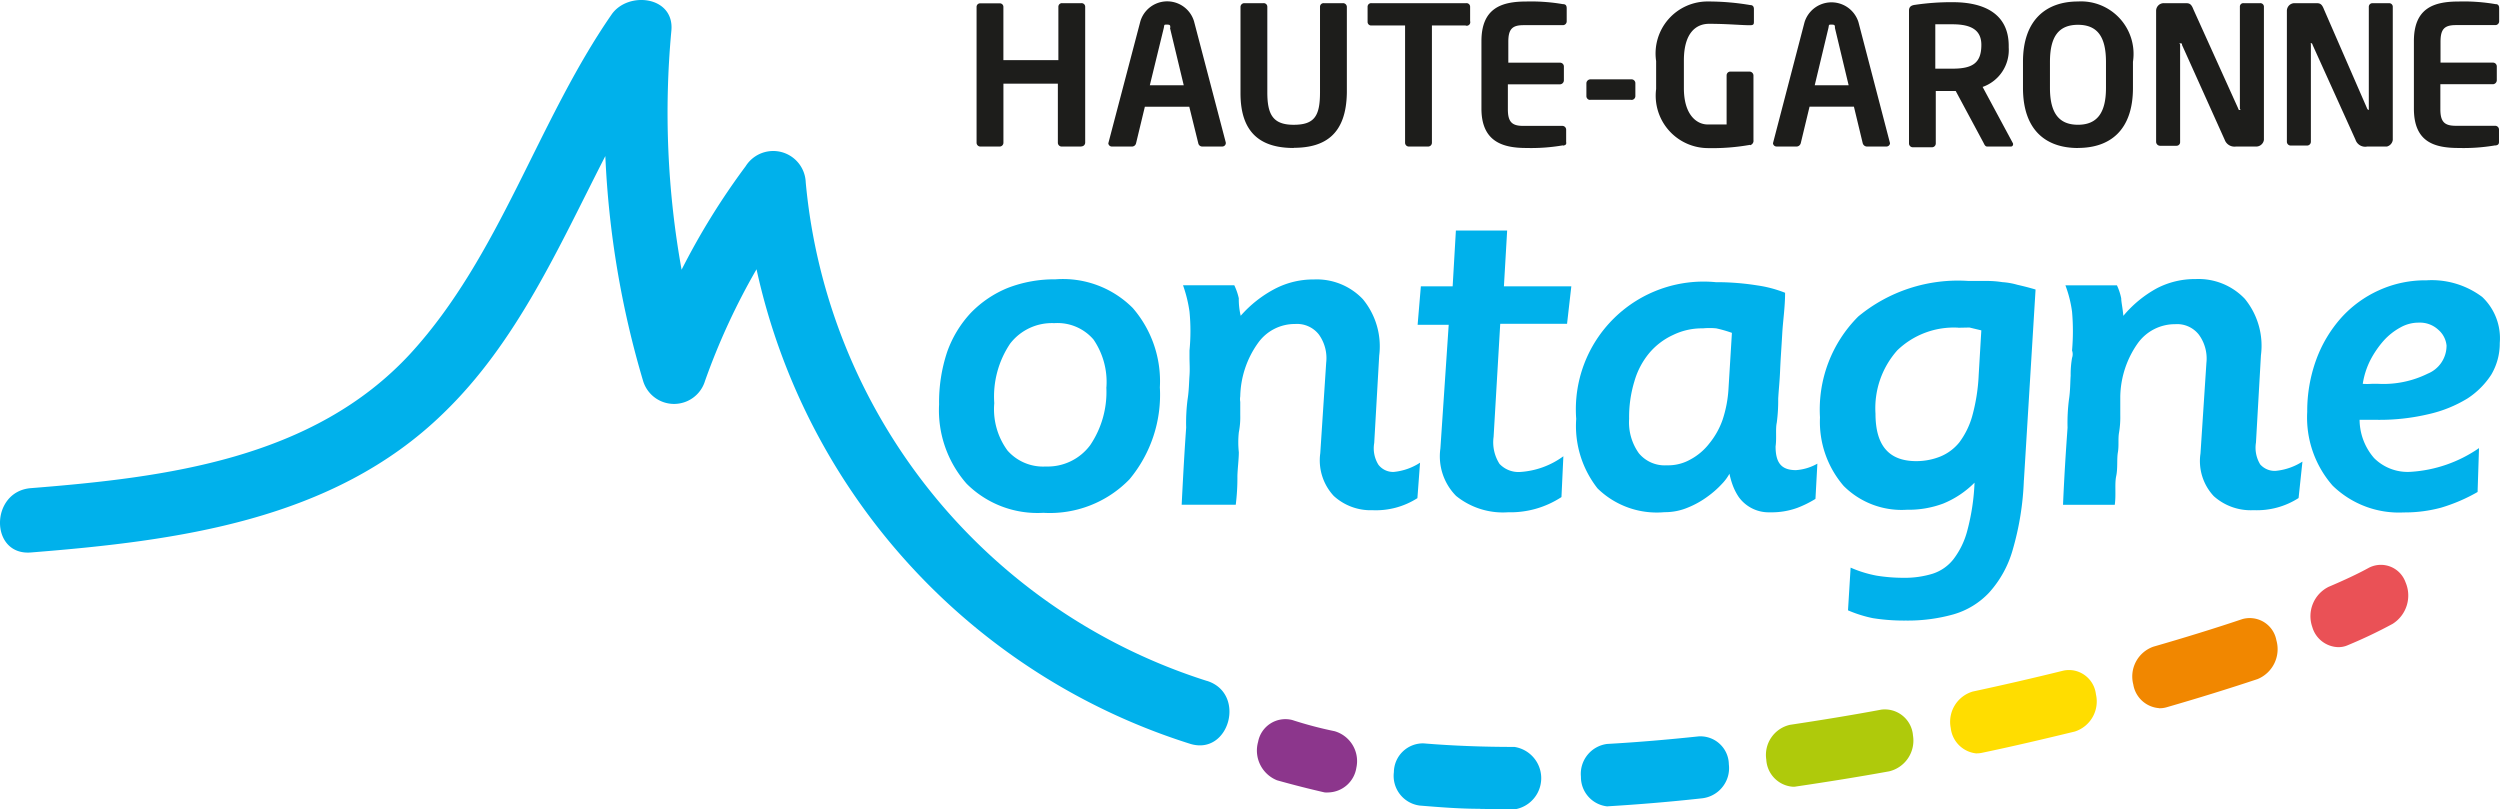
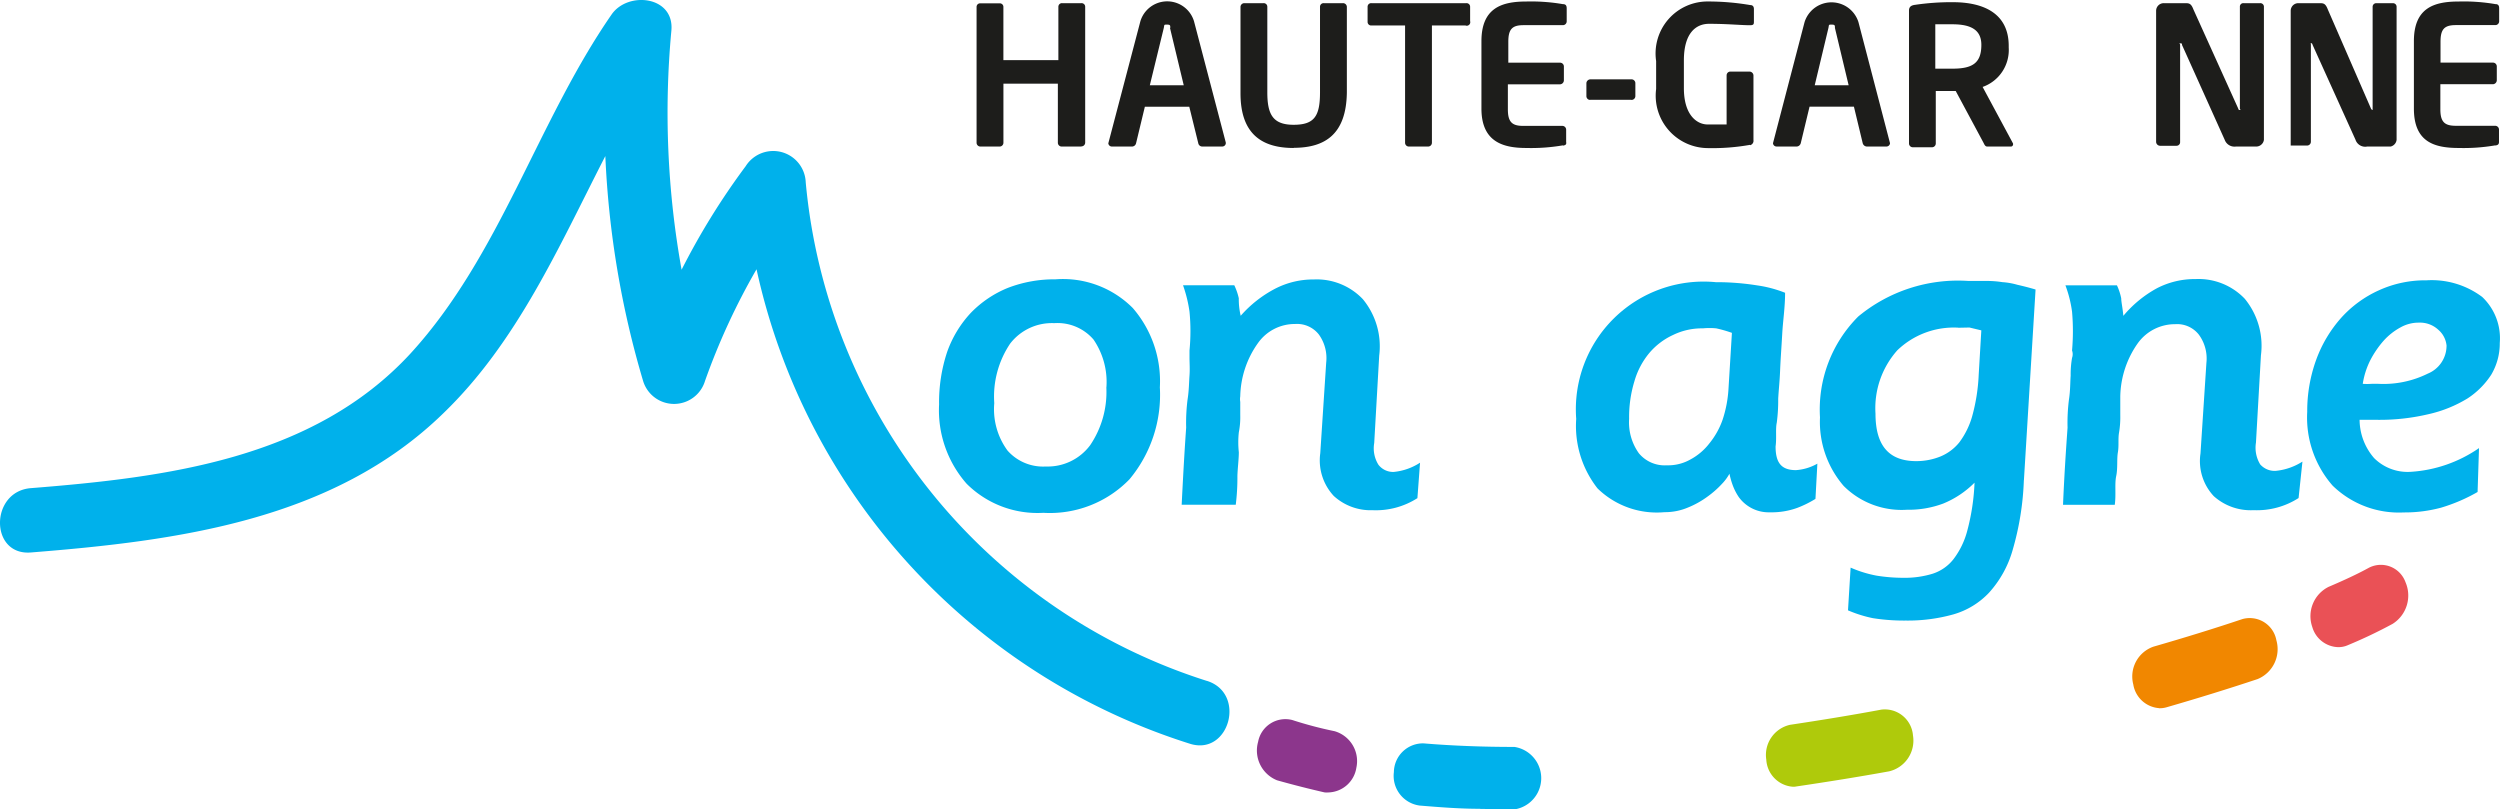
<svg xmlns="http://www.w3.org/2000/svg" width="77.293" height="25.021" viewBox="0 0 77.293 25.021">
  <defs>
    <linearGradient id="a" x1="-1.327" y1="2.494" x2="-0.327" y2="2.494" gradientUnits="objectBoundingBox">
      <stop offset="0" stop-color="#008ab5" />
      <stop offset="0.64" stop-color="#00a2d6" />
      <stop offset="1" stop-color="#00b1eb" />
    </linearGradient>
  </defs>
  <g style="mix-blend-mode:luminosity;isolation:isolate">
    <path d="M735.946,422.071a.764.764,0,0,1-.139,0q-.734-.168-1.468-.374a.991.991,0,0,1-.587-1.189.858.858,0,0,1,1.057-.675,12.092,12.092,0,0,0,1.306.345.962.962,0,0,1,.675,1.13.9.9,0,0,1-.844.763Z" transform="translate(-694.855 -397.572)" fill="#8c368c" />
    <path d="M816.218,435.913c-.646,0-1.269-.051-1.871-.1a.925.925,0,0,1-.8-1.035.9.9,0,0,1,.917-.888c.888.074,1.835.11,2.811.11a.977.977,0,0,1,0,1.931l-1.057-.015Z" transform="translate(-770.452 -410.907)" fill="#00b1eb" />
    <path d="M1349.555,332.271a.859.859,0,0,1-.778-.624,1.012,1.012,0,0,1,.506-1.24c.484-.206.9-.4,1.24-.587a.807.807,0,0,1,.957.155.819.819,0,0,1,.181.293,1.035,1.035,0,0,1-.4,1.284,14.759,14.759,0,0,1-1.387.66.7.7,0,0,1-.316.059Z" transform="translate(-1277.288 -312.264)" fill="#ea5156" />
-     <path d="M923.6,432.016a.911.911,0,0,1-.823-.918.932.932,0,0,1,.807-1.013c.91-.051,1.871-.132,2.84-.235a.892.892,0,0,1,.347.052.871.871,0,0,1,.3.184.876.876,0,0,1,.279.629.945.945,0,0,1-.026.365.941.941,0,0,1-.789.684c-.99.11-1.974.191-2.935.249Z" transform="translate(-873.899 -407.084)" fill="#00b1eb" />
    <path d="M1031.705,416.49a.888.888,0,0,1-.822-.836.954.954,0,0,1,.734-1.079c.925-.139,1.879-.293,2.826-.47a.873.873,0,0,1,.975.8.977.977,0,0,1-.734,1.108c-.969.176-1.938.33-2.884.47a.391.391,0,0,1-.1.007Z" transform="translate(-976.274 -392.166)" fill="#afca0b" />
-     <path d="M1139.208,393.752a.887.887,0,0,1-.807-.785.975.975,0,0,1,.682-1.13c.932-.2,1.879-.418,2.8-.646a.836.836,0,0,1,.347,0,.853.853,0,0,1,.317.143.846.846,0,0,1,.342.588.976.976,0,0,1-.653,1.152c-.94.228-1.9.455-2.848.653a.83.83,0,0,1-.183.022Z" transform="translate(-1078.089 -370.457)" fill="#fd0" />
    <path d="M1245.55,363.579a.874.874,0,0,1-.8-.734.976.976,0,0,1,.623-1.167c.969-.279,1.894-.565,2.745-.851a.831.831,0,0,1,.346-.025.835.835,0,0,1,.71.678,1,1,0,0,1-.58,1.2c-.88.293-1.827.587-2.818.873a.785.785,0,0,1-.228.029Z" transform="translate(-1178.795 -341.685)" fill="#f18700" />
    <path d="M554.928,166.18a4.079,4.079,0,0,1-.94,2.855,3.43,3.43,0,0,1-2.664,1.035,3.1,3.1,0,0,1-2.37-.9,3.435,3.435,0,0,1-.851-2.451,4.92,4.92,0,0,1,.249-1.622,3.45,3.45,0,0,1,.734-1.211,3.351,3.351,0,0,1,1.145-.771,3.991,3.991,0,0,1,1.468-.264,3.046,3.046,0,0,1,2.393.888,3.458,3.458,0,0,1,.837,2.444Zm-1.651,0a2.321,2.321,0,0,0-.4-1.468,1.466,1.466,0,0,0-1.211-.506,1.63,1.63,0,0,0-1.365.631,2.933,2.933,0,0,0-.492,1.842,2.159,2.159,0,0,0,.411,1.468,1.467,1.467,0,0,0,1.182.491,1.638,1.638,0,0,0,1.373-.66,2.935,2.935,0,0,0,.5-1.768v-.029Z" transform="translate(-519.069 -154.215)" fill="#00b1eb" />
    <path d="M697.1,170.006a2.378,2.378,0,0,1-1.387.374,1.688,1.688,0,0,1-1.2-.44,1.615,1.615,0,0,1-.418-1.321l.183-2.8a1.248,1.248,0,0,0-.228-.873.857.857,0,0,0-.734-.323,1.393,1.393,0,0,0-1.145.587,2.933,2.933,0,0,0-.55,1.651.5.5,0,0,0,0,.169v.4a2.453,2.453,0,0,1-.044.543,2.886,2.886,0,0,0,0,.616c0,.213-.037.492-.044.734a6.69,6.69,0,0,1-.051.888H689.81c.044-.881.088-1.673.139-2.385a5.665,5.665,0,0,1,.044-.873c.044-.279.044-.536.059-.734s0-.411,0-.55v-.228a6.209,6.209,0,0,0,0-1.2,4.156,4.156,0,0,0-.2-.815h1.585a1.914,1.914,0,0,1,.139.4,2.206,2.206,0,0,0,.059.543,3.671,3.671,0,0,1,1.064-.837,2.57,2.57,0,0,1,1.2-.286,1.966,1.966,0,0,1,1.512.609,2.291,2.291,0,0,1,.506,1.747l-.154,2.7a.958.958,0,0,0,.132.675.574.574,0,0,0,.47.22,1.809,1.809,0,0,0,.815-.286l-.081,1.086Z" transform="translate(-653.276 -154.606)" fill="#00b1eb" />
-     <path d="M832.127,137.474h-2.062l-.205,3.493a1.236,1.236,0,0,0,.183.837.807.807,0,0,0,.653.249,2.524,2.524,0,0,0,1.321-.485l-.059,1.262a2.879,2.879,0,0,1-1.651.47,2.3,2.3,0,0,1-1.607-.506,1.741,1.741,0,0,1-.485-1.468l.257-3.823h-.961l.1-1.189h.983l.1-1.724h1.585l-.1,1.724h2.084l-.132,1.159Z" transform="translate(-783.682 -127.462)" fill="#00b1eb" />
    <path d="M927.229,171.247a3.257,3.257,0,0,1-.55.272,2.321,2.321,0,0,1-.851.139,1.141,1.141,0,0,1-.962-.47,1.714,1.714,0,0,1-.2-.4,2.438,2.438,0,0,1-.089-.323,1.454,1.454,0,0,1-.234.316,2.911,2.911,0,0,1-.441.389,2.777,2.777,0,0,1-.6.337,1.829,1.829,0,0,1-.734.147,2.619,2.619,0,0,1-2.069-.734,3.122,3.122,0,0,1-.66-2.15,3.949,3.949,0,0,1,4.315-4.227,8.027,8.027,0,0,1,1.284.1,3.77,3.77,0,0,1,.859.228c0,.448-.066.866-.088,1.262s-.051.771-.066,1.138-.044.594-.059.881a5.143,5.143,0,0,1-.044.734c-.044.2,0,.477-.037.734,0,.506.176.734.631.734a1.558,1.558,0,0,0,.661-.2l-.059,1.086Zm-2.576-5.137a3.921,3.921,0,0,0-.485-.139,2.133,2.133,0,0,0-.411,0,2.033,2.033,0,0,0-.925.205,2.119,2.119,0,0,0-.734.558,2.4,2.4,0,0,0-.462.881,3.778,3.778,0,0,0-.161,1.152,1.641,1.641,0,0,0,.3,1.064,1.036,1.036,0,0,0,.866.374,1.4,1.4,0,0,0,.734-.183,1.829,1.829,0,0,0,.579-.492,2.417,2.417,0,0,0,.411-.734,3.728,3.728,0,0,0,.183-.969Z" transform="translate(-871.107 -155.819)" fill="#00b1eb" />
    <path d="M1068.57,170.067a8.775,8.775,0,0,1-.345,2.15,3.314,3.314,0,0,1-.734,1.328,2.44,2.44,0,0,1-1.1.668,5.22,5.22,0,0,1-1.468.191,6.148,6.148,0,0,1-1.02-.074,3.935,3.935,0,0,1-.77-.242l.081-1.321a3.672,3.672,0,0,0,.807.249,5.2,5.2,0,0,0,.837.066,2.932,2.932,0,0,0,.888-.125,1.34,1.34,0,0,0,.646-.448,2.486,2.486,0,0,0,.433-.9,6.781,6.781,0,0,0,.22-1.468,2.929,2.929,0,0,1-.969.646,3.053,3.053,0,0,1-1.123.191,2.532,2.532,0,0,1-1.952-.734,3.033,3.033,0,0,1-.734-2.121,4.067,4.067,0,0,1,1.182-3.119,4.837,4.837,0,0,1,3.406-1.1h.587a3.068,3.068,0,0,1,.462.037,2.2,2.2,0,0,1,.463.081c.161.037.345.081.565.147l-.36,5.893Zm-2.033-4.719a2.519,2.519,0,0,0-1.879.7,2.689,2.689,0,0,0-.675,1.959c0,.991.418,1.468,1.262,1.468a2,2,0,0,0,.734-.139,1.473,1.473,0,0,0,.595-.44,2.475,2.475,0,0,0,.4-.815,5.73,5.73,0,0,0,.2-1.277l.081-1.372-.367-.088-.345.007Z" transform="translate(-1005.998 -155.218)" fill="#00b1eb" />
    <path d="M1211.571,169.86a2.378,2.378,0,0,1-1.387.374,1.711,1.711,0,0,1-1.233-.433,1.587,1.587,0,0,1-.411-1.321l.183-2.8a1.246,1.246,0,0,0-.234-.873.852.852,0,0,0-.734-.323,1.414,1.414,0,0,0-1.152.587,2.94,2.94,0,0,0-.543,1.651v.565a2.9,2.9,0,0,1-.037.543c-.037.2,0,.4-.037.616s0,.492-.052.734,0,.565-.044.888h-1.6c.037-.881.089-1.673.14-2.385a5.69,5.69,0,0,1,.044-.873c.043-.279.037-.535.052-.734a2.991,2.991,0,0,1,.043-.55.34.34,0,0,0,0-.228,6.87,6.87,0,0,0,0-1.2,3.7,3.7,0,0,0-.205-.815h1.593a1.79,1.79,0,0,1,.132.4c0,.11.044.293.066.543a3.6,3.6,0,0,1,1.034-.851,2.543,2.543,0,0,1,1.2-.286,1.975,1.975,0,0,1,1.52.609,2.29,2.29,0,0,1,.5,1.747l-.154,2.7a.989.989,0,0,0,.132.675.6.6,0,0,0,.219.155.59.59,0,0,0,.265.043,1.86,1.86,0,0,0,.821-.286l-.118,1.115Z" transform="translate(-1140.507 -154.461)" fill="#00b1eb" />
    <path d="M1352.733,165.421a1.9,1.9,0,0,1-.264.984,2.5,2.5,0,0,1-.734.734,3.979,3.979,0,0,1-1.2.485,6.537,6.537,0,0,1-1.578.176h-.558a1.822,1.822,0,0,0,.448,1.182,1.466,1.466,0,0,0,1.123.426,4.158,4.158,0,0,0,2.121-.734l-.044,1.357a5.283,5.283,0,0,1-1.13.485,4.3,4.3,0,0,1-1.152.147,2.935,2.935,0,0,1-2.2-.829,3.194,3.194,0,0,1-.785-2.282,4.635,4.635,0,0,1,.279-1.614,4.022,4.022,0,0,1,.771-1.292,3.519,3.519,0,0,1,1.167-.851,3.445,3.445,0,0,1,1.468-.308,2.6,2.6,0,0,1,1.725.514,1.759,1.759,0,0,1,.543,1.424Zm-1.644.1a.736.736,0,0,0-.257-.506.83.83,0,0,0-.595-.22,1.146,1.146,0,0,0-.573.147,1.96,1.96,0,0,0-.521.411,3.01,3.01,0,0,0-.411.6,2.44,2.44,0,0,0-.235.734,1.939,1.939,0,0,0,.272,0h.213a3.087,3.087,0,0,0,1.526-.316.932.932,0,0,0,.579-.852Z" transform="translate(-1275.447 -154.82)" fill="#00b1eb" />
    <path d="M573.307,6.278H572.7a.118.118,0,0,1-.117-.118V4.333H570.9V6.16a.118.118,0,0,1-.118.118h-.594a.118.118,0,0,1-.118-.118v-4.2a.113.113,0,0,1,.009-.044.106.106,0,0,1,.026-.037.11.11,0,0,1,.038-.023.115.115,0,0,1,.044-.006h.594a.107.107,0,0,1,.045.006.118.118,0,0,1,.038.023.109.109,0,0,1,.035.081V3.607h1.7V1.955a.112.112,0,0,1,.009-.044.1.1,0,0,1,.026-.037.108.108,0,0,1,.038-.023.106.106,0,0,1,.044-.006h.594a.107.107,0,0,1,.045.006.117.117,0,0,1,.038.023.11.11,0,0,1,.026.037.112.112,0,0,1,.009.044v4.2a.117.117,0,0,1-.118.118Z" transform="translate(-539.877 -1.747)" fill="#1d1d1b" />
    <path d="M650.493,5.231h-.631a.126.126,0,0,1-.073-.033.124.124,0,0,1-.038-.07L649.473,4H648.1l-.272,1.13a.131.131,0,0,1-.042.07.134.134,0,0,1-.075.032h-.631a.111.111,0,0,1-.11-.1h0l.991-3.772a.866.866,0,0,1,1.659,0L650.6,5.1a.11.11,0,0,1,0,.047.111.111,0,0,1-.02.042.111.111,0,0,1-.082.042Zm-1.607-3.669c0-.074,0-.1-.1-.1s-.081,0-.1.1l-.433,1.776h1.049l-.426-1.776Z" transform="translate(-612.704 -0.701)" fill="#1d1d1b" />
    <path d="M725.794,6.322c-.961,0-1.644-.411-1.644-1.688V1.955a.118.118,0,0,1,.118-.11h.594a.107.107,0,0,1,.044.006.117.117,0,0,1,.038.023.113.113,0,0,1,.026.037.112.112,0,0,1,.009.044V4.6c0,.683.169,1.005.814,1.005s.815-.272.815-1.005V1.955a.112.112,0,0,1,.009-.044.1.1,0,0,1,.026-.037.109.109,0,0,1,.038-.023.106.106,0,0,1,.044-.006h.587a.121.121,0,0,1,.046.006.107.107,0,0,1,.04.023.118.118,0,0,1,.028.037.12.12,0,0,1,.012.044V4.6c-.015,1.306-.683,1.717-1.644,1.717Z" transform="translate(-685.797 -1.747)" fill="#1d1d1b" />
    <path d="M801.3,2.535h-1.028V6.16a.118.118,0,0,1-.118.118h-.594a.117.117,0,0,1-.118-.118V2.535H798.4a.107.107,0,0,1-.044-.006.117.117,0,0,1-.038-.023.11.11,0,0,1-.026-.037.112.112,0,0,1-.009-.044V1.955a.112.112,0,0,1,.009-.044.1.1,0,0,1,.026-.037.109.109,0,0,1,.038-.023.106.106,0,0,1,.044-.006h2.936a.107.107,0,0,1,.044.006.118.118,0,0,1,.038.023.11.11,0,0,1,.026.037.112.112,0,0,1,.009.044V2.4a.11.11,0,0,1-.092.142.11.11,0,0,1-.062-.011Z" transform="translate(-756.001 -1.747)" fill="#1d1d1b" />
    <path d="M867.317,5.287a5.8,5.8,0,0,1-1.138.081c-.734,0-1.38-.205-1.38-1.218V2.066c0-1.013.609-1.226,1.38-1.226a5.8,5.8,0,0,1,1.138.081c.088,0,.118.044.118.132v.4a.118.118,0,0,1-.118.118H866.1c-.345,0-.47.118-.47.514v.646h1.6a.118.118,0,0,1,.118.118v.426a.125.125,0,0,1-.118.125h-1.614v.771c0,.389.125.514.47.514H867.3a.118.118,0,0,1,.118.118v.382c.015.066-.015.1-.1.11Z" transform="translate(-818.997 -0.793)" fill="#1d1d1b" />
    <path d="M927.446,46.814h-1.255a.12.12,0,0,1-.049,0,.119.119,0,0,1-.073-.065.109.109,0,0,1-.01-.049v-.4a.12.12,0,0,1,.012-.047.115.115,0,0,1,.03-.039.123.123,0,0,1,.042-.025.127.127,0,0,1,.049-.007h1.255a.117.117,0,0,1,.088.032.12.12,0,0,1,.028.039.119.119,0,0,1,.01.047v.4a.118.118,0,0,1-.01.047.12.12,0,0,1-.028.039.113.113,0,0,1-.04.025.123.123,0,0,1-.048.007Z" transform="translate(-877.012 -43.729)" fill="#1d1d1b" />
    <path d="M969.379,5.309a6.67,6.67,0,0,1-1.3.1,1.621,1.621,0,0,1-1.6-1.827V2.718A1.607,1.607,0,0,1,968.1.876a7.725,7.725,0,0,1,1.284.11c.081,0,.118.044.118.125v.374c0,.088,0,.125-.125.125-.272,0-.69-.044-1.262-.044-.4,0-.778.279-.778,1.13v.859c0,.844.411,1.123.734,1.123h.587V3.16a.119.119,0,0,1,.034-.083.118.118,0,0,1,.084-.034h.587a.126.126,0,0,1,.086.034.122.122,0,0,1,.039.084v2a.137.137,0,0,1-.022.1.141.141,0,0,1-.081.058Z" transform="translate(-915.276 -0.83)" fill="#1d1d1b" />
    <path d="M1038.483,5.856h-.631a.142.142,0,0,1-.074-.033.145.145,0,0,1-.043-.069l-.272-1.13h-1.372l-.272,1.13a.142.142,0,0,1-.043.069.134.134,0,0,1-.074.033h-.631a.112.112,0,0,1-.076-.03.109.109,0,0,1-.034-.073h0l.976-3.743a.873.873,0,0,1,1.666,0l.976,3.743a.11.11,0,0,1-.029.068.113.113,0,0,1-.066.034Zm-1.607-3.669c0-.074,0-.1-.1-.1s-.081,0-.1.1l-.425,1.776h1.049l-.425-1.776Z" transform="translate(-980.145 -1.326)" fill="#1d1d1b" />
    <path d="M1117.507,5.748h-.734c-.066,0-.088-.059-.118-.118l-.859-1.6h-.616V5.652a.117.117,0,0,1-.032.081.12.12,0,0,1-.078.037h-.6a.116.116,0,0,1-.083-.034.117.117,0,0,1-.035-.083V1.542c0-.118.073-.162.191-.176a7.609,7.609,0,0,1,1.167-.081c.924,0,1.725.33,1.725,1.351v.051a1.211,1.211,0,0,1-.807,1.218l.94,1.747a.116.116,0,0,1,0,.044.071.071,0,0,1-.021.035A.067.067,0,0,1,1117.507,5.748Zm-.918-3.141c0-.448-.293-.639-.895-.639h-.529V3.34h.529c.616,0,.895-.169.895-.734Z" transform="translate(-1055.331 -1.217)" fill="#1d1d1b" />
-     <path d="M1182.705,5.4c-.983,0-1.7-.543-1.7-1.857V2.734c0-1.313.734-1.864,1.7-1.864a1.623,1.623,0,0,1,1.7,1.864v.807c0,1.313-.711,1.857-1.7,1.857Zm.866-2.664c0-.793-.279-1.145-.866-1.145s-.866.352-.866,1.145v.807c0,.785.286,1.138.866,1.138s.866-.352.866-1.138V2.734Z" transform="translate(-1118.46 -0.824)" fill="#1d1d1b" />
    <path d="M1261.678,6.259h-.6a.326.326,0,0,1-.208-.042.318.318,0,0,1-.137-.163l-1.321-2.936c0-.037,0-.051-.059-.051s0,0,0,.051v3a.115.115,0,0,1-.006.044.111.111,0,0,1-.024.038.113.113,0,0,1-.037.026.116.116,0,0,1-.044.009h-.506a.125.125,0,0,1-.125-.118V2.061a.235.235,0,0,1,.019-.092.249.249,0,0,1,.053-.077.237.237,0,0,1,.078-.05.241.241,0,0,1,.092-.016h.646c.125,0,.191,0,.264.191l1.387,3.068a.046.046,0,0,0,.051.044c.052,0,0,0,0-.051V1.936a.1.1,0,0,1,.007-.043.1.1,0,0,1,.024-.037.1.1,0,0,1,.037-.024.1.1,0,0,1,.043-.006h.514a.106.106,0,0,1,.045.006.12.12,0,0,1,.038.023.108.108,0,0,1,.026.037.1.1,0,0,1,.009.044V6.053a.242.242,0,0,1-.264.205Z" transform="translate(-1191.95 -1.728)" fill="#1d1d1b" />
-     <path d="M1338.041,6.273h-.609a.316.316,0,0,1-.36-.212l-1.328-2.936a.055.055,0,0,0-.051-.051c-.014,0,0,0,0,.051v3a.119.119,0,0,1-.035.083.117.117,0,0,1-.083.034h-.506a.118.118,0,0,1-.118-.118V2.075a.239.239,0,0,1,.069-.166.236.236,0,0,1,.167-.069h.646c.125,0,.191,0,.264.191l1.336,3.068a.068.068,0,0,0,.02.028.074.074,0,0,0,.031.016V1.951a.111.111,0,0,1,.032-.078.11.11,0,0,1,.078-.032h.514a.1.1,0,0,1,.044.006.117.117,0,0,1,.038.023.109.109,0,0,1,.035.081V6.068a.243.243,0,0,1-.184.205Z" transform="translate(-1264.247 -1.742)" fill="#1d1d1b" />
+     <path d="M1338.041,6.273h-.609a.316.316,0,0,1-.36-.212l-1.328-2.936a.055.055,0,0,0-.051-.051c-.014,0,0,0,0,.051v3a.119.119,0,0,1-.035.083.117.117,0,0,1-.083.034h-.506V2.075a.239.239,0,0,1,.069-.166.236.236,0,0,1,.167-.069h.646c.125,0,.191,0,.264.191l1.336,3.068a.068.068,0,0,0,.02.028.074.074,0,0,0,.031.016V1.951a.111.111,0,0,1,.032-.078.11.11,0,0,1,.078-.032h.514a.1.1,0,0,1,.044.006.117.117,0,0,1,.038.023.109.109,0,0,1,.035.081V6.068a.243.243,0,0,1-.184.205Z" transform="translate(-1264.247 -1.742)" fill="#1d1d1b" />
    <path d="M1411.6,5.287a5.8,5.8,0,0,1-1.138.081c-.778,0-1.38-.205-1.38-1.218V2.066c0-1.013.6-1.226,1.38-1.226A5.8,5.8,0,0,1,1411.6.92c.089,0,.118.044.118.132v.4a.117.117,0,0,1-.035.083.116.116,0,0,1-.083.034h-1.218c-.352,0-.477.118-.477.514v.646h1.622a.116.116,0,0,1,.083.034.119.119,0,0,1,.035.083v.426a.125.125,0,0,1-.118.125H1409.9v.771c0,.389.125.514.477.514h1.218a.118.118,0,0,1,.118.118v.382c0,.066-.029.1-.118.11Z" transform="translate(-1334.451 -0.793)" fill="#1d1d1b" />
    <path d="M37.311,21.049a17.885,17.885,0,0,1-12.4-15.412,1.006,1.006,0,0,0-1.857-.5,22,22,0,0,0-1.981,3.2,27.367,27.367,0,0,1-.316-7.39c.1-1.071-1.343-1.233-1.849-.5-2.3,3.324-3.449,7.456-6.216,10.48C9.681,14.194,5.123,14.759.955,15.09c-1.27.1-1.277,2.092,0,1.989,4.521-.36,9.342-.984,12.748-4.3,2.282-2.2,3.567-5.137,5.012-7.956a28.779,28.779,0,0,0,1.167,6.95,1,1,0,0,0,1.916,0A20.741,20.741,0,0,1,23.39,8.323,19.815,19.815,0,0,0,36.813,23c1.2.352,1.724-1.57.5-1.952Z" transform="translate(0 0.002)" fill="url(#a)" />
  </g>
</svg>